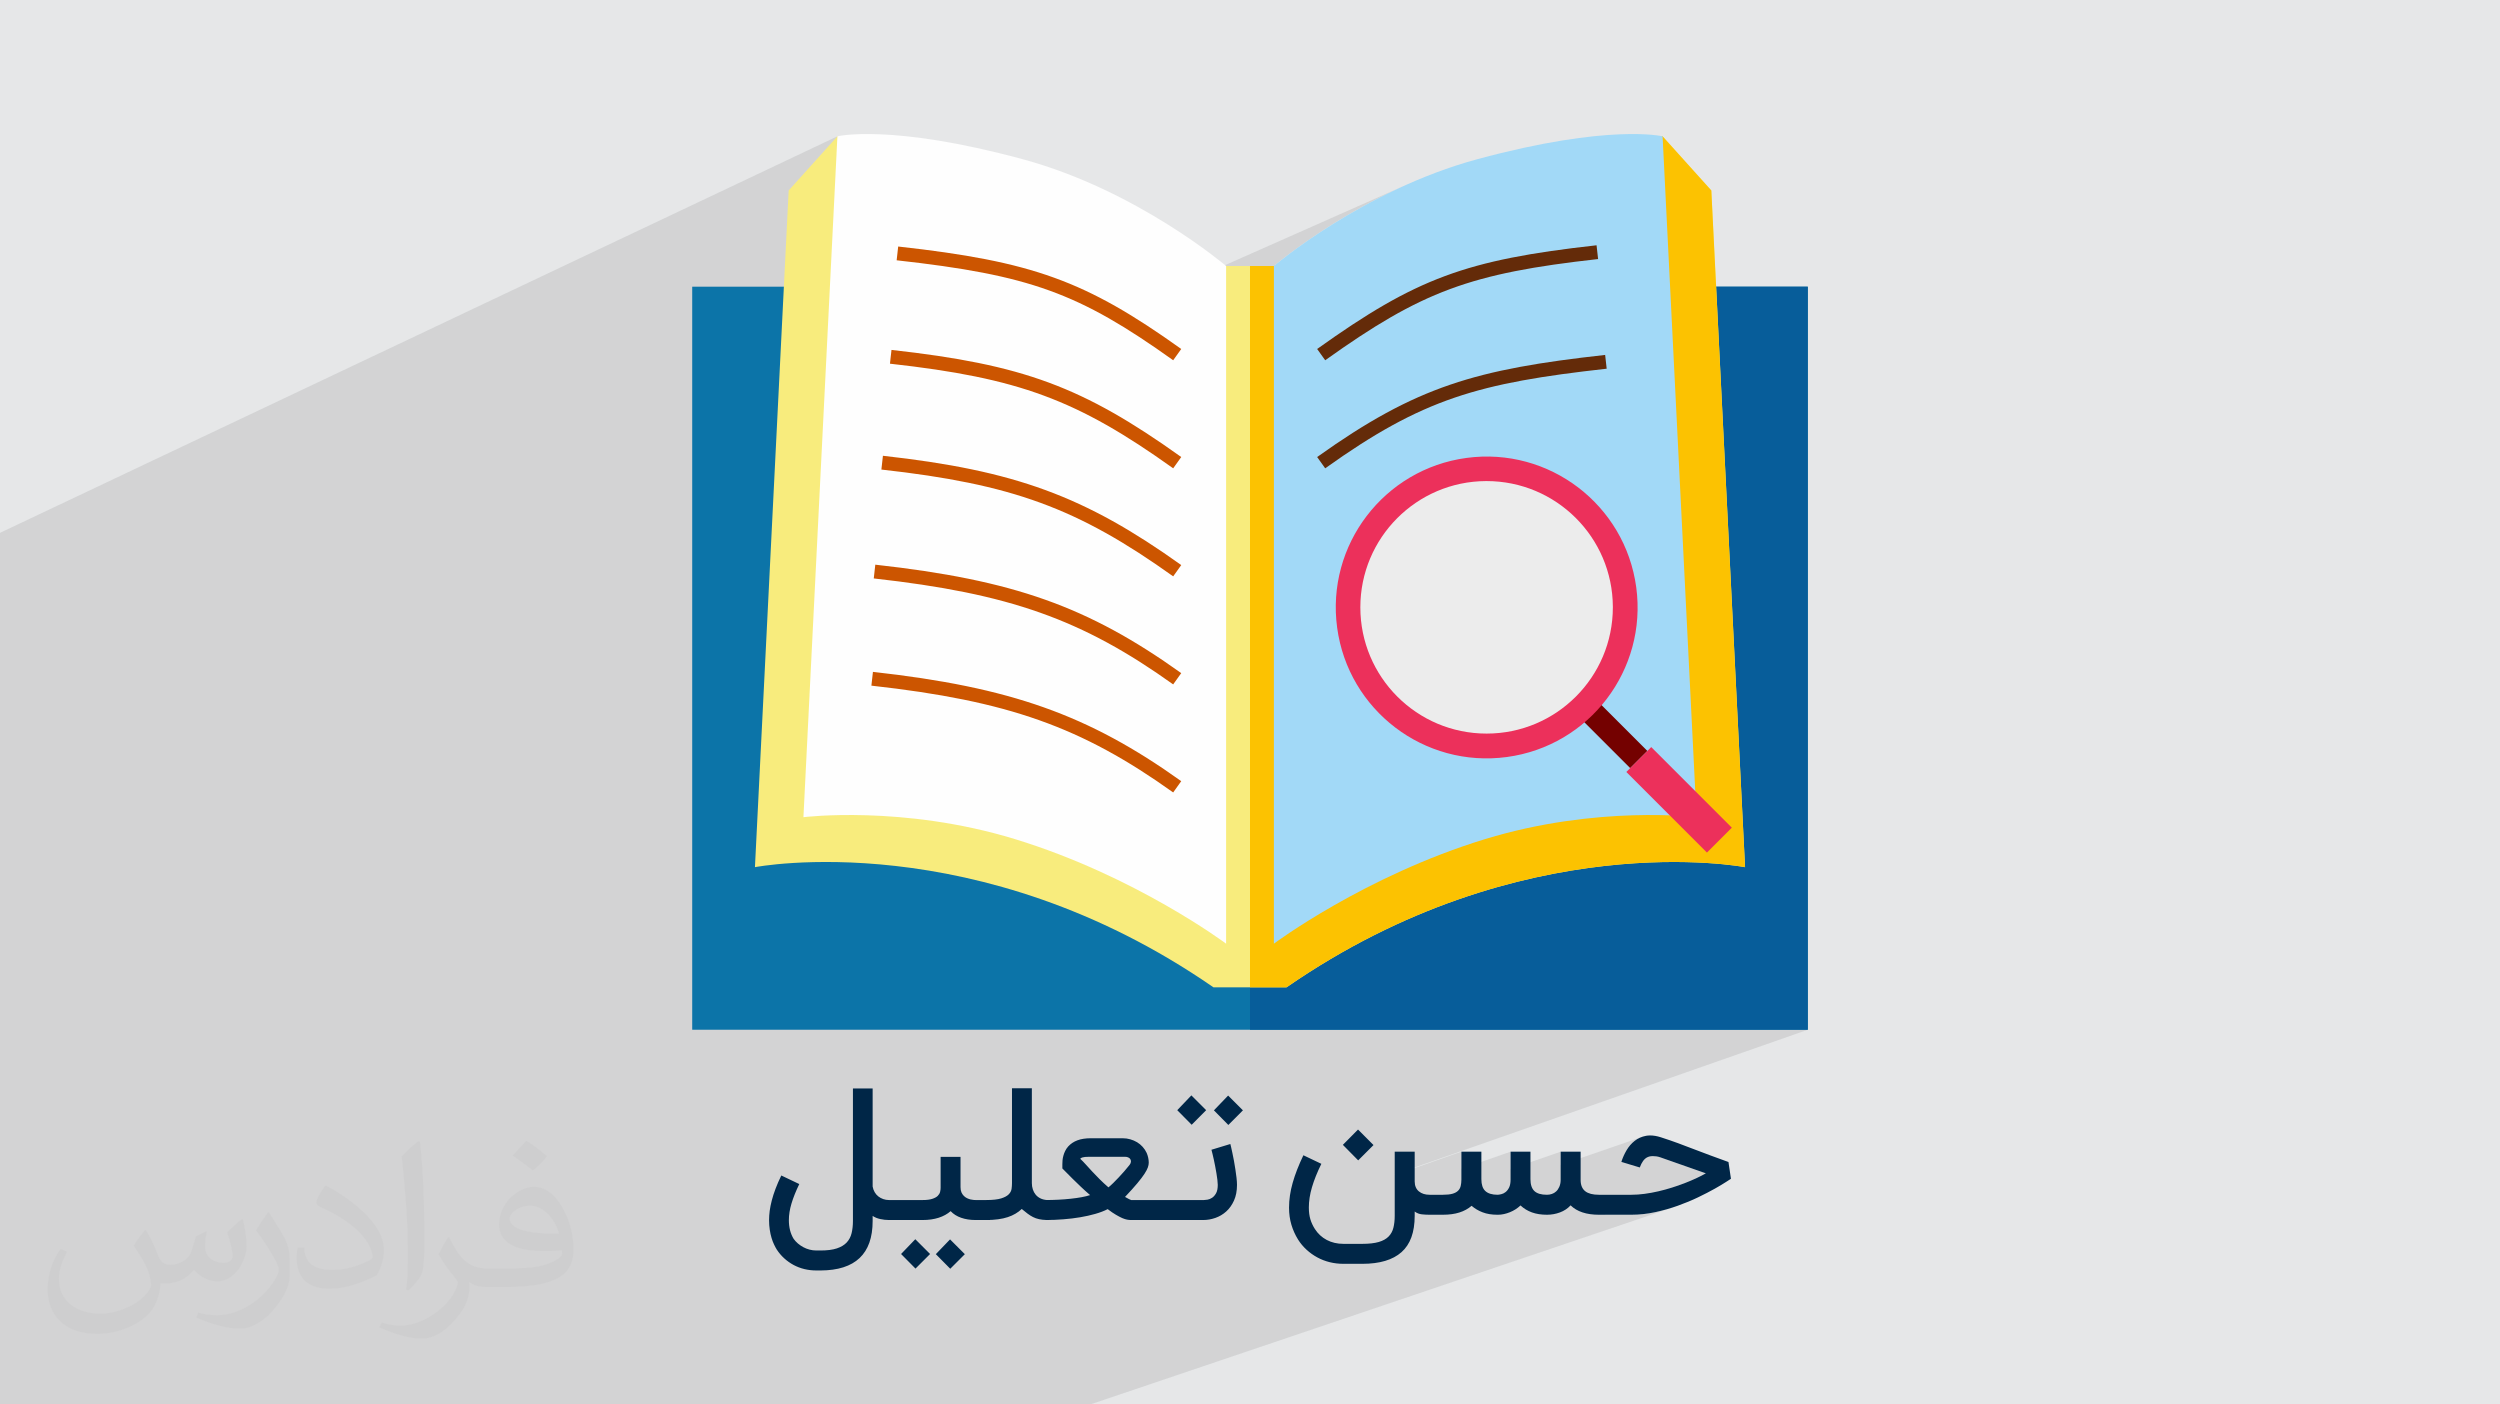
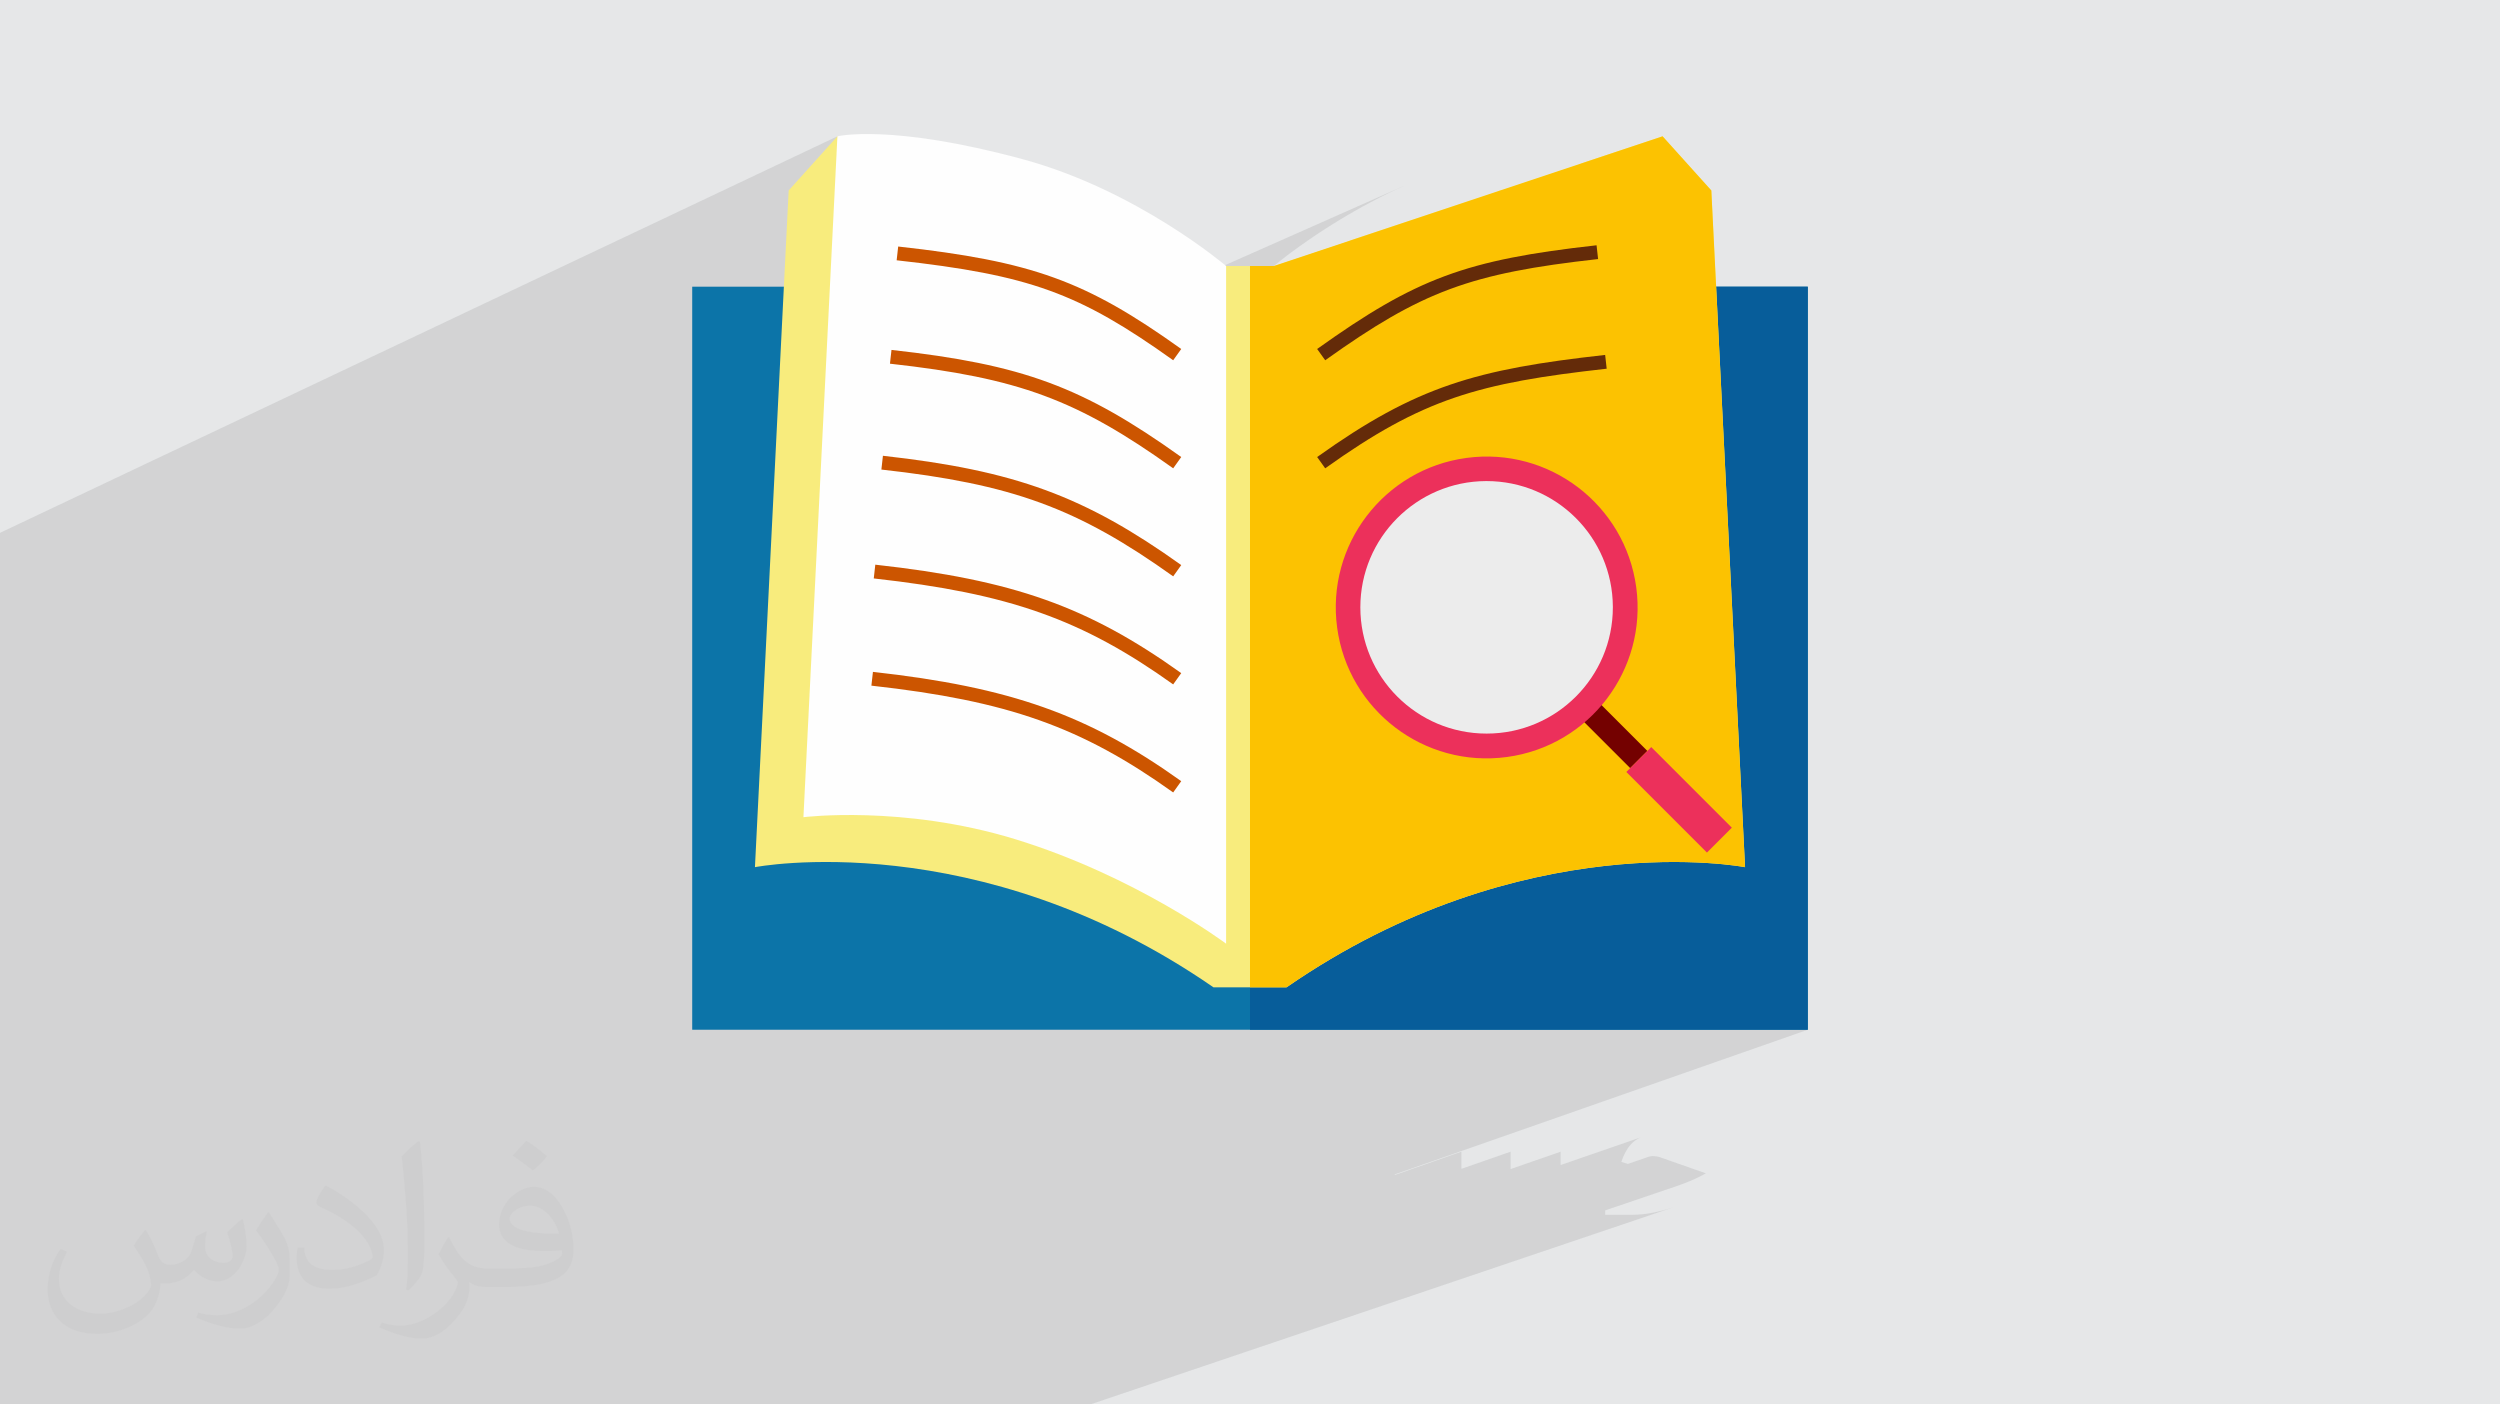
<svg xmlns="http://www.w3.org/2000/svg" xml:space="preserve" width="94.192mm" height="52.917mm" version="1.0" style="shape-rendering:geometricPrecision; text-rendering:geometricPrecision; image-rendering:optimizeQuality; fill-rule:evenodd; clip-rule:evenodd" viewBox="0 0 9404.92 5283.66">
  <defs>
    <style type="text/css">
   
    .fil8 {fill:#FEFEFE;fill-rule:nonzero}
    .fil9 {fill:#A2D9F7;fill-rule:nonzero}
    .fil3 {fill:#002647;fill-rule:nonzero}
    .fil5 {fill:#075D9A;fill-rule:nonzero}
    .fil4 {fill:#0C74A8;fill-rule:nonzero}
    .fil13 {fill:#642B09;fill-rule:nonzero}
    .fil10 {fill:#740100;fill-rule:nonzero}
    .fil14 {fill:#CC5500;fill-rule:nonzero}
    .fil11 {fill:#EC305B;fill-rule:nonzero}
    .fil12 {fill:#ECECEC;fill-rule:nonzero}
    .fil6 {fill:#F8EC7D;fill-rule:nonzero}
    .fil7 {fill:#FCC201;fill-rule:nonzero}
    .fil2 {fill:#373435;fill-opacity:0.031}
    .fil1 {fill:#2B2A29;fill-opacity:0.102}
    .fil0 {fill:#E6E7E8}
   
  </style>
  </defs>
  <g id="Layer_x0020_1">
    <polygon class="fil0" points="-0,0 9404.92,0 9404.92,5283.66 -0,5283.66 " />
    <path class="fil1" d="M-0 3115.44l0 -34.92 0 -39.33 0 -216.55 0 -299.16 0 -44.77 0 -190.69 0 -177.85 0 -107.64 0 -0.01 3150.27 -1491.73 -0.02 0.02 0.05 -0.02 -26.54 531.91 255.2 -117.32 -5.77 51.81 46.02 5.26 44.26 5.36 42.59 5.49 41 5.65 39.51 5.84 38.1 6.07 36.78 6.33 35.56 6.62 34.42 6.94 33.37 7.29 32.41 7.69 31.53 8.1 30.75 8.55 30.06 9.04 29.46 9.55 28.94 10.09 28.52 10.67 28.17 11.28 27.93 11.93 27.77 12.6 27.7 13.32 27.72 14.05 27.82 14.83 22 12.27 1125.38 -499.03 -34.95 16.01 -34.02 16.33 -33.06 16.56 -32.06 16.71 -31 16.79 -29.91 16.77 -28.78 16.68 -27.61 16.51 -26.38 16.26 -25.11 15.91 -23.81 15.48 -22.46 14.98 -21.07 14.38 -19.62 13.71 -18.15 12.95 -16.61 12.11 -15.06 11.18 -13.45 10.18 -11.79 9.09 -10.1 7.93 -8.36 6.66 -6.57 5.33 -4.75 3.91 -2.89 2.41 -0.97 0.82 -0.01 314.62 586.03 -253.91 28.59 -11.74 28.86 -11.08 29.2 -10.46 29.65 -9.88 30.16 -9.33 30.79 -8.81 31.5 -8.32 32.3 -7.87 33.18 -7.45 34.17 -7.07 35.24 -6.71 36.4 -6.39 37.64 -6.11 38.98 -5.85 40.42 -5.64 41.93 -5.45 43.54 -5.29 45.24 -5.18 5.77 51.81 -1219.59 522.76 -0.01 226.33 571.87 -241.82 30.08 -12.15 30.25 -11.46 30.5 -10.79 30.83 -10.17 31.23 -9.59 31.7 -9.04 32.26 -8.52 32.89 -8.04 33.58 -7.59 34.37 -7.18 35.21 -6.81 36.15 -6.47 37.13 -6.16 38.22 -5.9 39.36 -5.66 40.6 -5.47 41.9 -5.3 43.27 -5.19 44.72 -5.09 5.77 51.81 -1251.91 523.43 0 92.72 585.73 -243.51 26.35 -9.99 27.03 -8.72 27.67 -7.41 28.27 -6.07 28.85 -4.67 29.05 -3.22 28.86 -1.72 28.64 -0.26 28.38 1.18 28.07 2.58 27.73 3.94 27.34 5.28 26.92 6.59 26.45 7.87 25.94 9.13 25.4 10.33 24.81 11.52 24.19 12.67 23.52 13.81 22.82 14.9 22.07 15.97 21.29 16.99 20.46 18 19.59 18.97 18.69 19.92 17.73 20.83 16.75 21.71 15.73 22.57 14.66 23.38 13.55 24.16 12.4 24.93 11.22 25.66 9.98 26.36 8.72 27.02 7.42 27.67 6.06 28.27 4.67 28.85 3.22 29.05 1.72 28.86 0.26 28.64 -1.18 28.38 -2.57 28.07 -3.94 27.73 -5.28 27.34 -6.6 26.92 -7.87 26.45 -9.12 25.94 -10.33 25.4 -11.52 24.81 -12.68 24.19 -13.8 23.52 -14.9 22.82 -15.97 22.07 -16.99 21.29 -18 20.46 -18.97 19.6 -19.92 18.68 -10.2 8.69 136.58 136.58 114.58 -43.69 -14.57 14.58 -64.56 64.56 -14.59 14.57 163.16 163.16 1.6 0.05 18.09 0.76 16.46 0.85 14.73 0.91 12.97 0.91 11.13 0.89 9.24 0.82 7.3 0.7 5.28 0.56 3.21 0.36 1.09 0.13 -68.57 25.59 107.56 107.56 -96.44 35.66 18.72 0.22 0.01 0 40.07 1.28 0.01 0 36.45 1.88 0.02 0 32.7 2.3 0.01 0 28.81 2.55 0.02 0 24.76 2.63 0.02 0 20.58 2.55 0.02 0 16.26 2.27 0.01 0 11.78 1.84 0.02 0 7.17 1.23 0.02 0 2.41 0.45 -1666.09 611.6 1902.1 0 -1553.95 544.14 0 2.46 250.83 -87.82 0 64.47 185.01 -64.47 0 65.35 188.4 -65.35 0 50.11 303.58 -104.92 -5.43 2.24 -5.22 2.54 -5.03 2.83 -4.84 3.14 -4.65 3.41 -4.45 3.66 -4.26 3.88 -4.08 4.1 -3.89 4.3 -3.71 4.51 -3.52 4.72 -3.34 4.93 -3.18 5.12 -3.02 5.27 -2.87 5.33 -2.7 5.39 -2.54 5.45 -2.39 5.52 -2.21 5.58 -2.05 5.65 -1.88 5.72 24.55 7.4 78.1 -26.84 2.56 -0.75 2.63 -0.61 2.71 -0.46 2.79 -0.32 2.89 -0.17 2.97 -0.02 3.05 0.08 3.17 0.18 3.3 0.29 3.39 0.43 3.5 0.59 3.59 0.77 3.68 0.98 3.75 1.21 171.29 60.16 -4.11 2.32 -4.24 2.32 -4.35 2.32 -4.48 2.33 -4.6 2.33 -4.73 2.34 -4.85 2.34 -4.99 2.35 -5.13 2.36 -5.22 2.35 -5.3 2.33 -5.39 2.31 -5.47 2.29 -5.55 2.27 -5.63 2.26 -5.71 2.24 -5.84 2.23 -5.89 2.2 -5.96 2.16 -6.01 2.12 -6.07 2.09 -269.14 91.5 0 16.52 12.09 0 86.83 0 11.05 -0.15 11.06 -0.45 11.07 -0.75 11.09 -1.05 11.09 -1.35 11.11 -1.64 11.12 -1.95 11.12 -2.24 11.04 -2.47 10.93 -2.63 10.82 -2.8 10.71 -2.97 10.61 -3.13 10.5 -3.28 10.4 -3.43 -2200.64 744.08 -152.76 0 -11.47 0 -46.08 0 -29.06 0 -110.4 0 -23.11 0 -12.91 0 -81.82 0 -62.15 0 -2.87 0 -30.28 0 -7.54 0 -40.87 0 -43.06 0 -34.8 0 -18.26 0 -25.68 0 -13.81 0 -20.96 0 -16 0 -52.49 0 -40.39 0 -47.99 0 -46.77 0 -17.63 0 -157.96 0 -172.43 0 -6.58 0 -196.37 0 -30.82 0 -41.64 0 -81.22 0 -13.03 0 -43.66 0 -69.74 0 -35.59 0 -51.67 0 -10.48 0 -59.02 0 -30.16 0 -5.16 0 -92.21 0 -7.5 0 -13.03 0 -51.57 0 -37.92 0 -11.4 0 -6.41 0 -41.45 0 -14.9 0 -14.91 0 -16.43 0 -3.15 0 -0.27 0 -13.47 0 -41.8 0 -21.57 0 -13.83 0 -83.1 0 -32.13 0 -4.81 0 -9.55 0 -8.12 0 -21.99 0 -17.2 0 -13.74 0 -5.85 0 -58.74 0 -12.67 0 -14.54 0 -36.91 0 -4.18 0 -45.68 0 -9.45 0 -32.37 0 -52.23 0 -182.82 0 -0.02 0 -53.26 0 -123.85 0 -75.45 0 -184.35 0 -3.53 0 -10.25 0 -112.48 0 -30.67 0 -60.1 0 -31.96 0 -186.4 0 -125.15 0 -33.51 0 -27.13 0 0 -11.32 0 -4.78 0 -38.8 0 -7.66 0 -33.92 0 -7.65 0 -131.51 0 -33.67 0 -34.69 0 -17.3 0 -73.43 0 -166.07 0 -26.98 0 -11.91 0 -0.01 0 -15 0 -260.08 0 -46.34 0 -26.7 0 -32.06 0 -221.99 0 -79.54 0 -6.69 0 -19.74 0 -61.66 0 -12.38 0 -33.76 0 -13.27 0 -56.24 0 -48.37 0 -108.19 0 -26.14 0 -64.36 0 -14.4 0 -31.83 0 -5.57 0 -58.49 0 -49.51 0 -110.05 0 -106.96 0 -25.61 0 -33.59zm6564.82 146.77l0.02 0 -0.02 0z" />
    <path class="fil2" d="M548.54 4627.69c17.95,27.21 29.6,53.36 40.96,82.43 8.45,16.91 12.93,48.09 52.57,48.09 11.61,0 28.28,-3.42 43.06,-11.61 16.63,-8.73 29.32,-21.94 35.94,-42l15.85 -53.36 38.57 -19.02 2.64 2.64c-5.27,20.09 -6.59,39.36 -6.59,54.43 0,44.63 38.57,61.56 69.22,61.56 17.95,0 34.09,-8.73 34.09,-25.11 0,-21.13 -8.98,-57.06 -20.62,-89.29 17.95,-17.95 35.94,-35.94 56.53,-50.47l3.17 1.6c8.98,38.04 14,75.56 14,100.66 0,24.57 -10.83,51.79 -19.81,69.49 -18.49,34.87 -51.25,62.62 -90.87,62.62 -30.1,0 -63.65,-15.07 -86.66,-43.06l-1.32 0c-21.66,26.96 -55.22,51.25 -108.86,51.25l-16.63 0c-2.64,35.41 -10.29,60.49 -21.94,82.95 -31.95,62.34 -126.81,106.47 -216.1,106.47 -124.17,0 -186.51,-71.59 -186.51,-166.96 0,-58.91 19.27,-113.6 48.88,-152.42l24.29 10.04c-18.49,35.41 -30.91,68.68 -30.91,101.45 0,89.29 72.66,131.83 156.4,131.83 77.68,0 173.83,-49.41 191.28,-106.72 -6.59,-62.62 -30.1,-91.93 -66.04,-148.99 10.83,-19.02 24.83,-38.04 42.28,-58.38l3.17 0 0 0 0 0 -0.02 -0.09zm1432.13 -336.04c26.15,16.39 51.79,35.66 76.87,57.85 -14,19.81 -31.45,37.79 -53.11,53.64 -25.11,-20.34 -50.19,-37.79 -75.84,-56.27 17.42,-19.55 34.62,-38.29 52.04,-55.22l0 0 0 0 0 0 0 0 0 0 0.03 0zm13.47 244.11c-42.28,0 -76.87,27.75 -76.87,48.34 0,44.13 84.53,57.85 185.72,57.31 -12.68,-51.79 -57.06,-105.68 -108.86,-105.68l0.01 0.03zm-94.86 236.19c54.96,0 103.04,-1.6 139.74,-10.83 40.96,-10.29 75.56,-30.91 75.56,-45.17 0,-3.7 0,-8.19 -1.32,-11.89 -22.98,2.11 -49.41,2.11 -72.38,2.11 -74.49,0 -131.55,-16.91 -154.02,-58.66 -5.55,-11.61 -9.51,-24.57 -9.51,-39.36 0,-40.43 17.42,-79.79 48.09,-107 25.61,-22.45 53.89,-36.44 82.67,-36.44 52.04,0 93.51,41.75 122.57,107.54 15.85,35.94 26.68,77.4 26.68,129.72 0,34.87 -9.51,64.19 -31.17,85.85 -40.43,39.11 -114.92,53.89 -229.04,53.89l-51.79 0 0 0 -13.47 0c-28.28,0 -48.62,-5.02 -64.72,-17.42l-2.64 0c0.79,6.59 1.32,12.93 1.32,19.02 0,25.61 -8.45,58.38 -25.61,84.53 -50.72,75.3 -105.68,108.04 -153.24,108.04 -48.09,0 -107,-18.49 -160.11,-42.54l9.51 -18.49c17.17,7.13 40.96,11.89 73.7,11.89 85.85,0 198.66,-82.43 212.66,-163 -3.17,-6.59 -8.98,-15.32 -17.17,-24.57 -25.11,-29.85 -40.96,-54.68 -55.75,-80.83 12.68,-25.11 24.29,-45.17 35.13,-63.4l4.49 -0.53c36.72,74.77 69.99,117.55 144.23,117.55l11.61 0 0 0 53.89 0 0 0 0 0 0 0 0 0 0 0 0.09 0.01zm-371.98 79c6.34,-34.34 6.87,-72.91 6.87,-108.86l0 -53.36c0,-99.6 -12.68,-244.36 -22.98,-338.68 17.95,-19.27 43.06,-42 62.87,-57.31l5.81 1.6c13.47,118.62 16.63,256 16.63,383.06 0,33.3 -1.32,65.79 -4.49,89.55 -1.85,30.1 -19.27,52.83 -56.53,87.7l-8.19 -3.7zm-382.8 -157.19c1.85,46.77 24.83,83.49 105.15,83.49 49.93,0 92.19,-12.93 138.96,-35.13 8.45,-3.7 12.93,-8.73 12.93,-12.93 0,-29.32 -22.45,-68.15 -60.23,-103.55 -36.72,-33.3 -85.34,-62.62 -130.76,-82.18 -15.6,-6.59 -20.62,-13.47 -20.62,-20.09 0,-13.47 17.95,-41.75 32.77,-62.09l5.02 -0.53c52.04,27.21 110.17,67.64 153.24,112.53 39.11,41.47 63.4,83.49 63.4,129.19 0,33.81 -10.29,65.51 -26.96,95.11 -57.06,28.79 -117.83,50.72 -178.06,50.72 -73.17,0 -123.1,-34.34 -123.1,-114.92 0,-8.73 0,-22.19 3.17,-39.64l25.11 0 0 0 0 0 0 0 0 0 0 0 -0.02 0zm-132.37 -132.9l45.45 73.45c16.63,27.21 32.23,56.81 32.23,103.55l0 59.7c0,48.34 -30.91,100.13 -80.83,151.38 -39.11,34.62 -73.7,49.41 -105.68,49.41 -47.55,0 -101.98,-14.79 -164.85,-41.75l7.13 -18.49c19.81,5.27 42.79,9.77 71.06,9.77 90.36,-0.53 182.8,-66.57 225.08,-147.15 5.02,-9.26 6.87,-17.95 6.87,-24.04 0,-9.26 -5.02,-19.55 -8.98,-28.79 -22.98,-43.31 -48.62,-82.95 -76.87,-119.68 14.79,-23.25 29.6,-45.7 45.7,-67.9l3.7 0.53 0 0 0 0 0 0 0 0 0 0 -0.02 0.01z" />
    <g id="_2517283652304">
-       <path class="fil3" d="M3071.01 4779.44c-15.61,0 -30.58,-1.76 -45.18,-5.28 -14.48,-3.53 -28.07,-8.82 -40.78,-15.61 -12.71,-6.93 -24.41,-15.24 -34.99,-24.92 -10.69,-9.7 -20.01,-20.78 -28.07,-33.11 -3.4,-5.53 -6.8,-11.82 -10.19,-19.12 -3.52,-7.18 -6.54,-15.36 -9.32,-24.54 -2.77,-9.07 -5.03,-19.26 -6.67,-30.46 -1.76,-11.2 -2.64,-23.4 -2.64,-36.36 0,-11.2 0.88,-22.91 2.39,-35.12 1.64,-12.08 4.28,-25.04 7.81,-38.76 3.51,-13.72 8.18,-28.32 14.09,-43.92 5.79,-15.49 13.09,-32.23 21.78,-50.09l67.58 32.22c-13.08,27.06 -22.78,51.47 -29.33,73.37 -6.53,21.78 -9.81,42.68 -9.81,62.56 0,27.06 5.91,50.34 17.87,70.1 4.53,6.42 9.93,12.2 16.24,17.62 6.29,5.4 13.21,10.05 20.51,13.96 7.31,3.9 15.1,6.93 23.28,9.07 8.31,2.14 16.73,3.28 25.42,3.28l15.74 0c25.16,0 45.68,-2.65 61.54,-7.93 15.74,-5.29 28.07,-12.71 37,-22.29 8.94,-9.69 15.11,-21.27 18.37,-34.86 3.28,-13.6 5.04,-28.95 5.04,-45.81l0 -498.77 74.13 0 0 369.01c1.38,7.81 3.9,14.85 7.55,21.15 3.65,6.3 8.19,11.57 13.72,15.99 5.41,4.27 11.7,7.68 18.5,10.06 6.92,2.4 13.98,3.64 21.27,3.64l16.5 0 0 75.15 -16.5 0c-10.69,0 -21.52,-1.27 -32.47,-3.65 -10.82,-2.4 -20.39,-6.29 -28.57,-11.83l0 19.26c0,123.59 -65.32,185.52 -196.08,186.02l-15.74 0zm653.95 -264.94l0 75.15 -54.87 0c-20.14,0 -38.26,-2.78 -54.25,-8.44 -15.99,-5.54 -29.21,-13.84 -39.52,-24.92 -12.33,10.83 -27.31,19.01 -45.06,24.8 -17.73,5.66 -37.87,8.56 -60.28,8.56l-123.96 0 0 -75.15 123.96 0c15.1,0 27.18,-1.5 36.25,-4.52 9.07,-2.9 15.86,-6.67 20.39,-11.08 4.53,-4.52 7.56,-9.44 8.94,-14.85 1.38,-5.28 2.02,-10.56 2.02,-15.6l0 -116.29 74.89 0 0 113.89c0,7.81 1.13,14.36 3.51,19.77 2.52,5.41 5.54,9.82 9.19,13.34 3.65,3.52 7.69,6.41 11.96,8.43 4.41,2.02 8.68,3.65 12.84,4.66 4.27,1.01 8.18,1.64 11.57,1.89 3.39,0.25 5.91,0.37 7.56,0.37l54.87 0zm-150.14 258.52l-54.25 -54.88 53.49 -55.63 55.63 55.63 -54.87 54.88zm-130.77 -0.63l-54.25 -54.87 53.5 -55.64 55.63 55.64 -54.88 54.87zm266.45 -257.89c24.03,0 42.67,-2.14 55.88,-6.16 13.1,-4.15 22.66,-9.31 28.57,-15.48 6.05,-6.17 9.45,-12.96 10.58,-20.39 1.01,-7.56 1.51,-14.61 1.51,-21.53l0 -356.93 74.76 0 0 356.93c0,8.31 1.26,16.11 3.64,23.53 2.41,7.43 5.92,13.97 10.7,19.76 4.65,5.66 10.57,10.32 17.61,13.85 7.06,3.52 15.37,5.66 24.67,6.41l8.94 0 0 75.15 -8.94 0c-11.45,-0.26 -21.27,-1.27 -29.45,-3.15 -8.31,-1.77 -15.87,-4.53 -22.91,-8.06 -6.92,-3.52 -13.72,-7.8 -20.39,-12.84 -6.67,-5.03 -13.97,-10.82 -21.9,-17.49 -6.93,6.67 -14.73,12.46 -23.41,17.61 -8.69,5.17 -18.37,9.58 -29.2,13.1 -10.69,3.52 -22.79,6.29 -36.13,8.05 -13.47,1.9 -28.2,2.78 -44.55,2.78l0 -75.15zm353.65 -154.81c6.42,5.92 13.22,12.85 20.39,20.9 7.18,8.06 15.11,16.61 23.66,25.93 8.56,9.31 18,19 28.2,29.2 10.19,10.19 21.27,20.52 33.48,31.08 5.4,-4.4 11.45,-9.82 17.98,-16.23 6.55,-6.42 13.35,-13.35 20.39,-20.9 7.19,-7.55 14.23,-15.35 21.15,-23.28 6.92,-8.05 13.6,-15.98 19.77,-23.78 2.89,-3.65 4.65,-7.3 5.15,-10.95l0.25 -2.77c0,-2.52 -0.62,-5.03 -2.01,-7.68 -1.39,-2.65 -3.78,-4.91 -7.43,-6.67 -3.52,-1.89 -7.68,-2.78 -12.46,-2.78l-135.92 0c-5.91,0 -10.95,0.26 -14.98,0.64 -4.02,0.5 -7.18,1.13 -9.57,1.77 -2.4,0.62 -4.27,1.38 -5.54,2.26 -1.26,0.75 -2.14,1.89 -2.52,3.27zm323.71 229.95l-133.91 0c-4.16,0 -8.82,-0.51 -13.85,-1.39 -5.16,-0.88 -11.2,-2.9 -18.12,-5.79 -6.8,-3.02 -14.73,-7.17 -23.78,-12.46 -9.07,-5.15 -19.39,-12.33 -31.09,-21.27 -13.47,6.93 -29.08,12.84 -46.69,17.87 -17.62,5.04 -36.49,9.31 -56.76,12.71 -20.26,3.39 -41.41,6.04 -63.55,7.68 -22.03,1.77 -44.17,2.65 -66.46,2.65l0 -75.15c15.86,0 31.84,-0.5 47.95,-1.25 16.12,-0.76 31.59,-2.02 46.32,-3.65 14.73,-1.51 28.45,-3.52 40.9,-5.79 12.46,-2.26 23.16,-4.91 32.1,-7.93 -12.21,-10.44 -23.78,-20.9 -34.74,-31.33 -10.95,-10.44 -21.02,-20.14 -30.2,-29.21 -9.19,-9.07 -17.11,-16.99 -23.79,-23.91 -6.79,-6.79 -11.95,-12.08 -15.61,-15.73l0 -16.12c0,-4.65 0.14,-9.56 0.64,-14.97 0.5,-5.42 1.51,-10.95 3.15,-16.74 1.51,-5.91 3.77,-11.83 6.67,-17.75 2.77,-5.91 6.67,-11.7 11.45,-17.11 9.44,-10.31 20.89,-17.99 34.73,-23.15 13.73,-5.16 30.46,-7.8 50.35,-7.8l120.19 0c9.83,0 19.38,1.38 28.45,4.02 9.19,2.65 17.74,6.29 25.67,11.07 7.81,4.78 14.86,10.57 20.89,17.37 6.05,6.8 11.08,14.34 14.99,22.78 2.52,5.79 4.4,11.83 5.79,18.25 1.38,6.41 2.02,12.46 2.02,18.12 0,5.54 -1.01,11.45 -3.28,17.87 -2.15,6.41 -6.42,14.47 -12.72,24.28 -6.29,9.7 -15.23,21.53 -26.93,35.5 -11.58,13.97 -27.06,31.09 -46.31,51.48 6.41,3.89 11.45,6.67 14.97,8.18 3.52,1.64 6.17,2.77 8.06,3.51l132.53 0 0 75.15zm240.65 -285.95c0.5,1.38 1.38,5.16 2.76,11.2 1.39,6.03 3.03,13.46 4.91,22.4 2.02,8.94 3.9,18.75 5.92,29.58 1.88,10.69 3.77,21.53 5.4,32.47 1.77,10.82 3.15,21.4 4.28,31.59 1.13,10.06 1.77,19 1.77,26.56 0,22.66 -3.78,42.29 -11.33,59.02 -7.55,16.74 -17.37,30.46 -29.33,41.16 -12.08,10.82 -25.55,18.75 -40.65,24.04 -15.1,5.28 -30.21,7.93 -45.31,7.93l-152.79 0 0 -75.15 155.19 0c2.9,0 7.3,-0.5 13.21,-1.38 5.79,-1.01 11.58,-3.28 17.24,-7.05 5.79,-3.77 10.69,-9.45 14.98,-16.98 4.28,-7.56 6.42,-18.12 6.42,-31.59 0,-5.04 -0.51,-11.33 -1.38,-18.88 -1.01,-7.56 -2.15,-15.74 -3.52,-24.41 -1.4,-8.69 -2.91,-17.62 -4.79,-26.69 -1.76,-9.19 -3.52,-17.74 -5.28,-25.8 -1.77,-8.05 -3.39,-15.23 -5.03,-21.65 -1.51,-6.42 -2.77,-11.32 -3.77,-14.72l71.11 -21.65zm-7.56 -71.61l-54.25 -55.01 53.49 -55.63 55.63 55.63 -54.87 55.01zm-137.94 -0.76l-54.25 -54.87 53.12 -55.65 55.63 55.65 -54.5 54.87zm570.95 523.13c-17.85,0 -35.12,-2.01 -51.73,-6.17 -16.49,-4.12 -32.08,-10.09 -46.56,-17.99 -14.59,-7.95 -28.07,-17.49 -40.41,-28.82 -12.33,-11.33 -23.22,-24.13 -32.21,-38.64 -10.89,-17.57 -19.12,-36.13 -24.92,-55.63 -5.77,-19.39 -8.81,-40.78 -8.81,-64.19 0,-29.95 4.52,-60.93 13.59,-93.01 9.05,-31.97 22.53,-66.7 40.4,-103.95l67.59 32.21c-15.87,32.22 -27.57,61.68 -35.37,88.23 -7.81,26.55 -11.7,51.98 -11.7,76.15 0,16.72 1.89,31.45 5.66,44.04 3.77,12.58 9.43,24.8 16.99,36.62 11.43,17.87 26.42,31.74 44.8,41.41 18.48,9.71 39.27,14.6 62.68,14.6l70.98 0c25.42,0 46.07,-2.39 62.05,-7.05 15.86,-4.63 28.17,-11.61 37,-20.64 8.78,-8.97 14.78,-20.03 18,-33.1 3.2,-12.98 4.9,-27.94 4.9,-44.55l0 -241.39 75.14 0 0 111.89c0,16.73 5.79,29.33 15.99,37.62 10.19,8.31 23.53,12.59 40.27,12.59l23.66 0 0 75.14 -23.66 0c-9.55,0 -19.26,-0.44 -29.2,-1.52 -9.82,-1.06 -18.87,-4.52 -27.06,-10.56l0 16.24c0,61.79 -16.49,107.24 -49.58,136.55 -33.1,29.33 -82.2,43.92 -147.51,43.92l-70.98 0zm-2.14 -447.55l57.01 -57.64 58.27 58.4 -57.64 57.64 -57.64 -58.4zm333.27 187.79l43.29 0c14.6,0 26.43,-1.26 35.49,-3.77 9.07,-2.52 16.12,-6.3 21.15,-11.2 5.03,-4.9 8.4,-10.97 10.07,-18 1.71,-7.18 2.64,-15.1 2.64,-24.03l0 -105.09 75.15 0 0 103.32c0,20.38 4.93,35.22 14.6,44.43 9.72,9.28 25.29,14.35 46.56,14.35 3.65,0 8.31,-1.03 13.85,-2.27 5.65,-1.27 10.95,-3.9 16.11,-7.93 5.15,-4.02 9.57,-9.7 13.22,-17.11 3.63,-7.43 5.53,-17.37 5.53,-29.71l0 -105.09 74.77 0 0 103.32c0,20.64 5.06,35.6 14.85,44.81 9.85,9.28 25.54,13.97 47.33,13.97 6.16,0 12.19,-1.05 18.24,-3.02 5.9,-1.92 11.3,-5.07 16.11,-9.45 4.75,-4.31 8.72,-9.93 11.83,-16.99 3.04,-6.9 5.28,-15.6 5.28,-25.8l0 -106.85 75.14 0 0 106.85c0,19.39 6.33,33.46 17.62,42.17 11.22,8.65 28.2,13.09 51.1,13.09l35.75 0 0 75.14 -35.75 0c-23.4,0 -43.91,-2.96 -61.67,-8.81 -17.72,-5.84 -32.6,-14.6 -44.81,-26.56 -10.95,11.96 -24.3,20.74 -39.89,26.56 -15.75,5.87 -31.97,8.81 -48.96,8.81 -21.53,0 -40.39,-2.96 -56.64,-8.81 -16.22,-5.84 -30.58,-14.6 -42.92,-26.18 -11.71,10.94 -24.93,19.48 -40.03,25.54 -14.98,6.01 -29.83,9.45 -44.67,9.45l-2.52 0c-20.76,0 -39.18,-2.95 -55.26,-9.06 -16.01,-6.09 -29.82,-14.35 -41.54,-24.54 -12.95,11.19 -28.33,19.57 -45.93,25.16 -17.63,5.6 -38.27,8.44 -61.8,8.44l-43.29 0 0 -75.14zm1126.67 -60.16c-1.38,1.01 -7.48,4.84 -18.25,11.83 -10.73,6.98 -25.04,15.6 -42.92,25.67 -17.87,10.06 -38.63,20.77 -62.43,32.22 -23.78,11.45 -49.36,22 -76.52,31.72 -27.32,9.78 -55.75,17.94 -85.33,24.28 -29.69,6.37 -59.29,9.57 -88.74,9.57l-98.92 0 0 -75.14 98.92 0c15.99,0 32.59,-1.21 49.71,-3.52 17.22,-2.33 34.36,-5.48 51.36,-9.44 17.09,-3.97 33.98,-8.59 50.58,-13.85 16.73,-5.29 32.84,-10.86 48.34,-16.86 15.33,-5.94 29.84,-12.06 43.41,-18.38 13.48,-6.26 25.55,-12.46 36.37,-18.62l-171.29 -60.16c-10.1,-3.54 -19.51,-4.41 -27.44,-4.52 -8.04,-0.13 -15.09,1.29 -21.4,4.27 -6.14,2.92 -11.46,7.67 -16.11,14.1 -4.53,6.28 -8.69,14.47 -12.33,24.28l-69.35 -20.89c4.78,-15.36 11.37,-29.93 19.63,-43.92 8.22,-13.94 18.32,-25.75 30.45,-35.25 12.15,-9.51 26.3,-15.93 42.68,-19 5.01,-0.94 10.19,-1.39 15.72,-1.39 12.09,0 25.45,2.23 39.78,6.8 12.85,4.1 24.41,8.07 34.86,11.58 10.44,3.51 20.65,7.19 30.71,10.94 10.05,3.77 20.64,7.86 31.84,12.09 11.05,4.18 23.94,9.01 38.38,14.47 14.5,5.47 31.46,11.97 50.59,19.13 19.25,7.19 42.04,15.48 68.35,24.91l9.32 63.06z" />
      <g>
        <polygon class="fil4" points="6800.83,3873.82 2604.09,3873.82 2604.09,1078.5 6800.83,1078.5 " />
        <polygon class="fil5" points="6800.83,3873.82 4702.46,3873.82 4702.46,1078.5 6800.83,1078.5 " />
        <path class="fil6" d="M6254.62 512.79l183.34 203.73 126.86 2545.69c0,0 -836.62,-162.58 -1724.85,452.03l-275.02 0c-888.22,-614.61 -1724.87,-452.03 -1724.87,-452.03l126.86 -2545.69 183.33 -203.73 1462.26 487.84 179.86 0 1462.24 -487.84z" />
        <path class="fil7" d="M6437.96 716.53l-183.33 -203.73 -1462.24 487.84 -89.93 0 0 2713.6 137.51 0c888.23,-614.61 1724.87,-452.03 1724.87,-452.03l-126.88 -2545.69z" />
        <path class="fil8" d="M4612.55 3550.09c0,0 -341.04,-254.83 -795.04,-393.61 -421.5,-128.82 -795.04,-82.23 -795.04,-82.23l127.83 -2561.45c0,0 199.32,-48.72 696.9,86.11 431.66,116.91 765.34,401.74 765.34,401.74l0 2549.44z" />
-         <path class="fil9" d="M4792.39 1000.64c0,0 333.65,-284.82 765.25,-401.74 497.66,-134.82 696.97,-86.1 696.97,-86.1l127.79 2561.44c0,0 -373.5,-46.6 -795.04,82.23 -454.02,138.79 -795.04,393.61 -795.04,393.61l0.06 -2549.44z" />
        <polygon class="fil10" points="5957.05,2713.88 6132.75,2889.58 6197.31,2825.01 6020.8,2648.51 " />
        <circle class="fil11" transform="matrix(0.326 -0.044 0.044 0.326 5592.89 2285.28)" r="1725.75" />
        <path class="fil12" d="M6067.49 2282.66c0,0.71 0,1.41 0,2.1 0,262.28 -212.69,474.98 -474.97,474.98 -262.27,0 -474.97,-212.7 -474.97,-474.98 0,-261.45 211.42,-473.86 472.88,-474.96 0.7,0 1.39,0 2.09,0 261.46,0 473.87,211.42 474.97,472.87l0 -0.01z" />
        <polygon class="fil11" points="6515.11,3113.66 6211.88,2810.44 6197.31,2825.01 6132.75,2889.58 6118.16,2904.14 6421.4,3207.38 " />
        <path class="fil13" d="M4985.37 1355.28l-30.31 -42.43c372.55,-266.09 559.2,-335.39 1051.15,-390.13l5.77 51.81c-480.86,53.53 -663.15,121.14 -1026.61,380.74zm1053.15 -20.07c-485.07,54.01 -709.59,117.09 -1083.46,384.13l30.31 42.42c367.18,-262.29 576.23,-320.99 1058.92,-374.73l-5.77 -51.81z" />
        <path class="fil14" d="M4413.5 1355.28c-354.98,-253.56 -539.7,-320.33 -1040.31,-376.08l5.77 -51.81c505.87,56.33 704.91,128.39 1064.85,385.47l-30.31 42.43zm-1065.52 12.89c484.22,53.88 703.3,134.84 1065.53,393.61l30.3 -42.43c-371.02,-265.01 -595.13,-347.87 -1090.06,-402.97l-5.77 51.78zm-32.22 398.29c491.87,54.74 738.08,144.87 1097.74,401.77l30.31 -42.44c-363.8,-259.85 -626.01,-355.91 -1122.28,-411.18l-5.77 51.84zm-28.67 409.61c509.66,56.73 783.35,153.59 1126.38,398.62l30.31 -42.43c-351.4,-250.99 -631.06,-350.16 -1150.93,-408l-5.77 51.81zm-8.9 403.31c513.72,57.2 789.58,154.83 1135.28,401.77l30.3 -42.42c-349.69,-249.8 -642.35,-353.54 -1159.81,-411.17l-5.77 51.81z" />
      </g>
    </g>
  </g>
</svg>